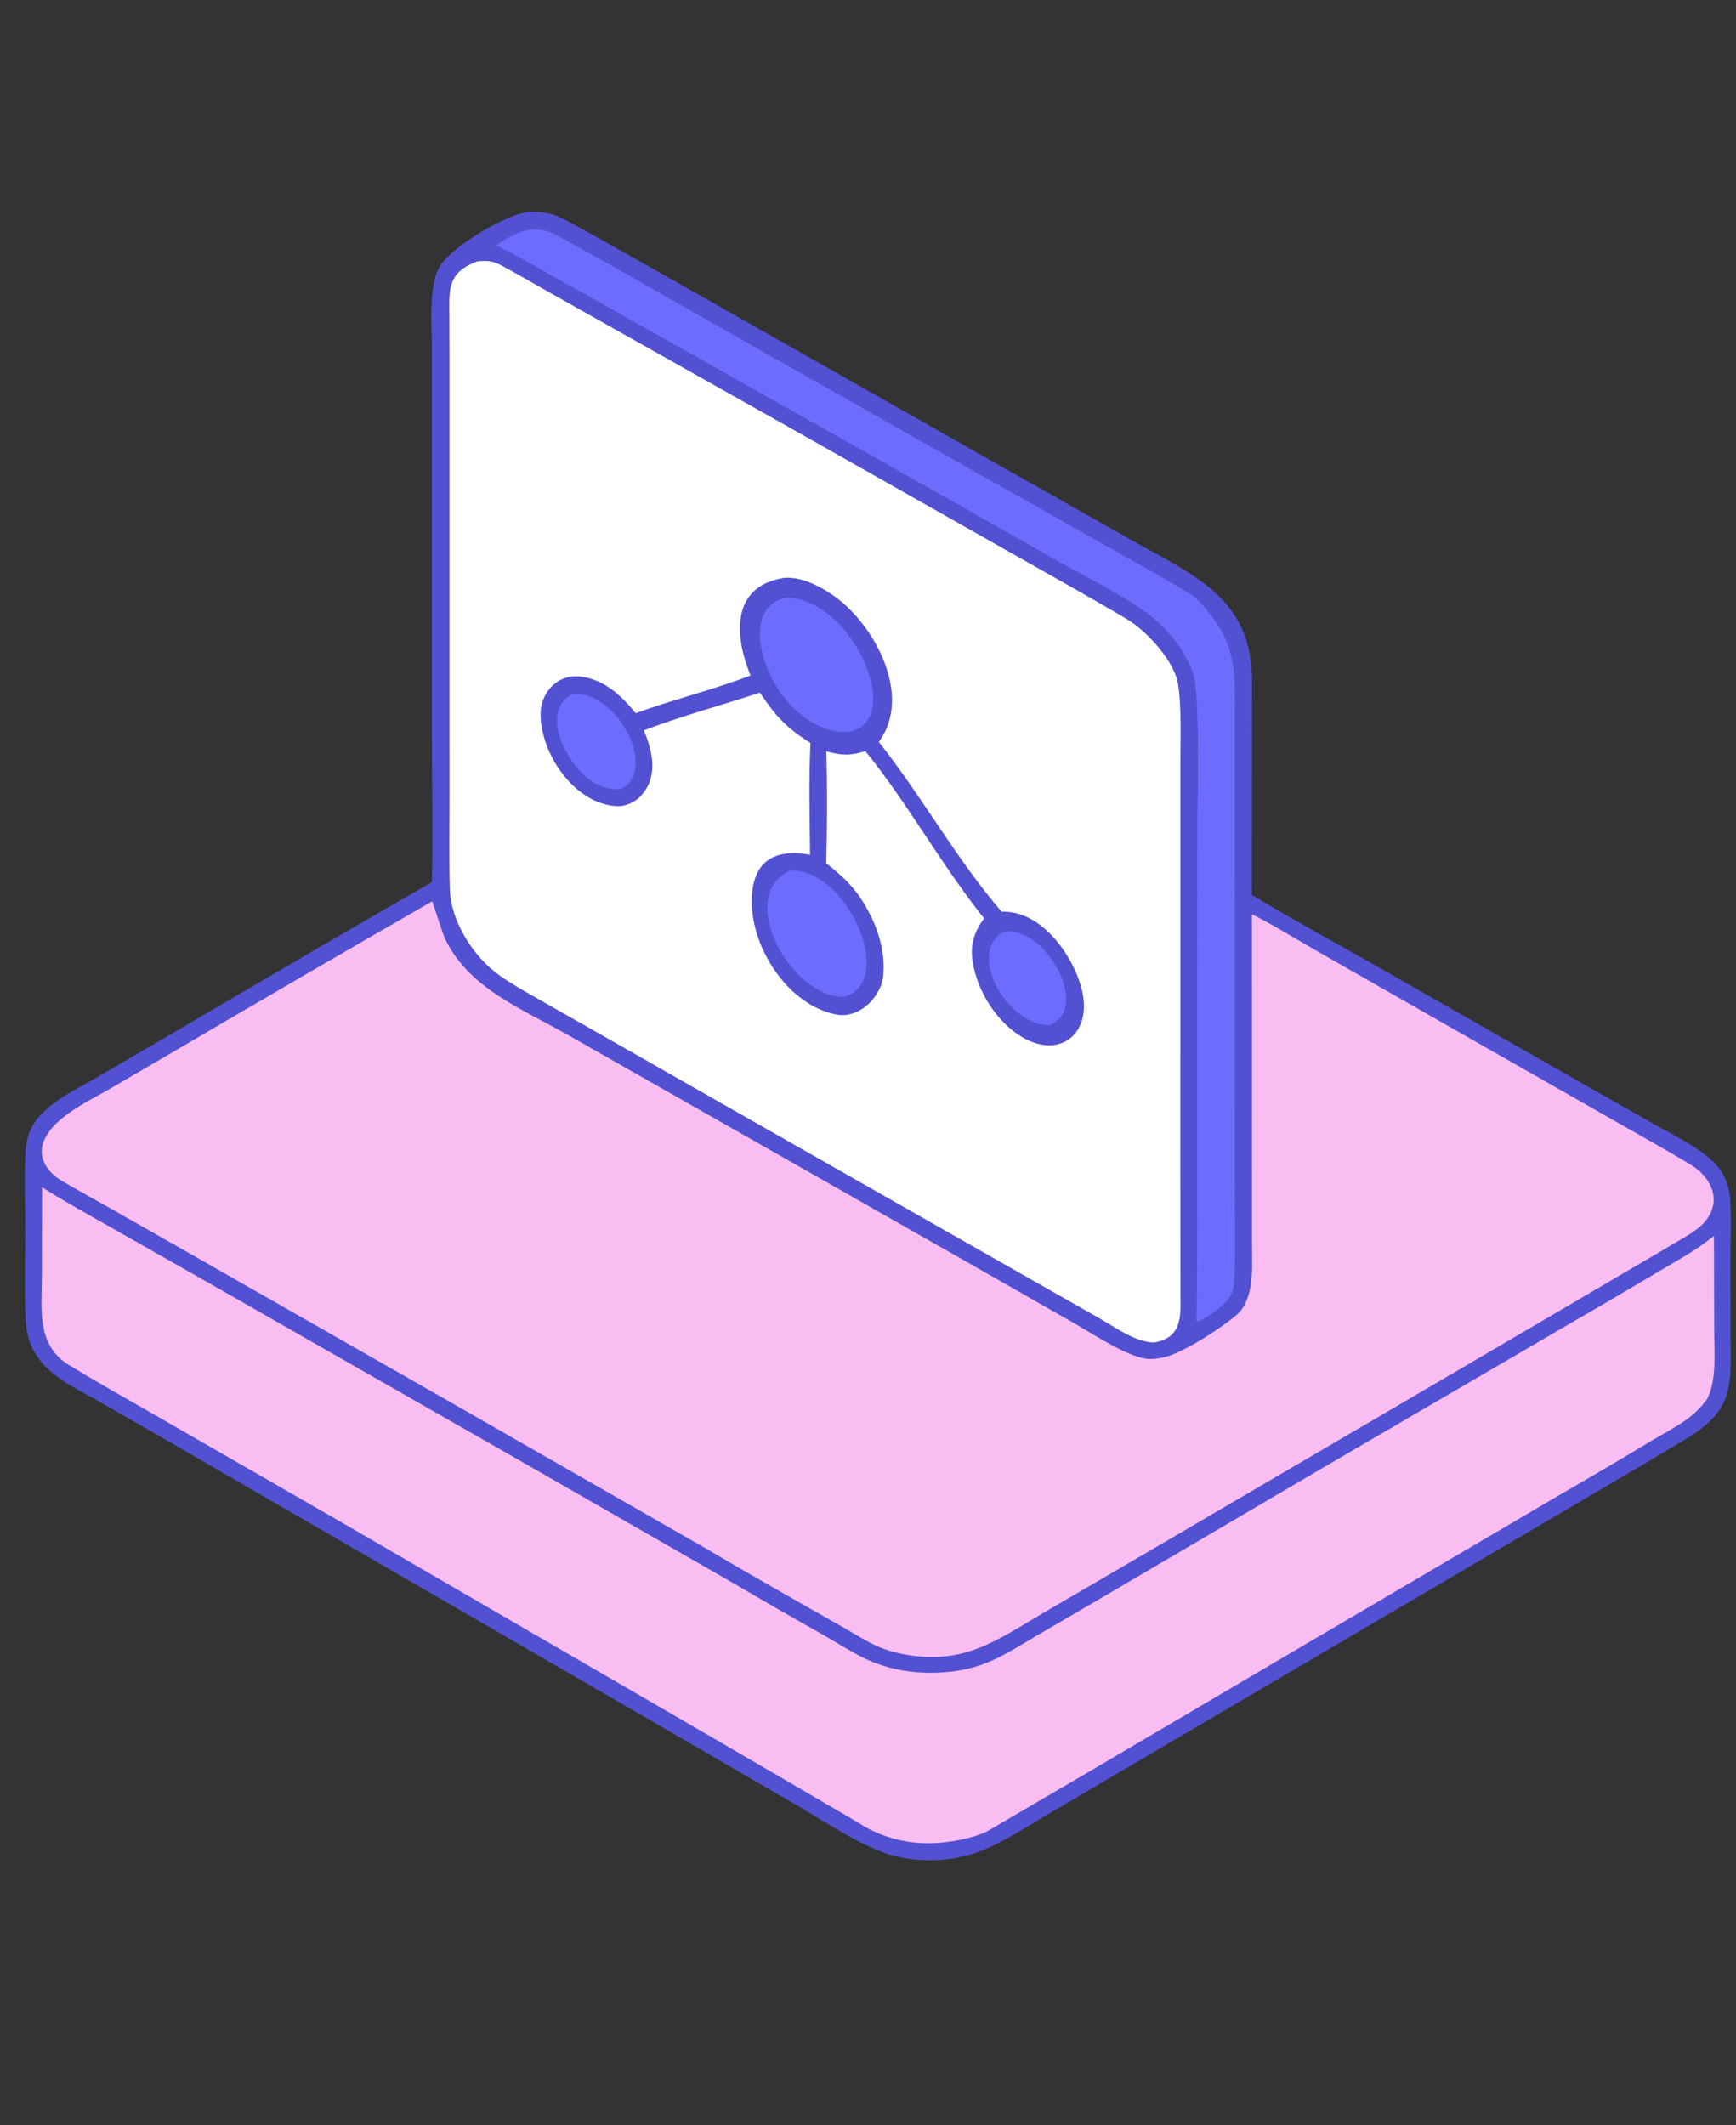
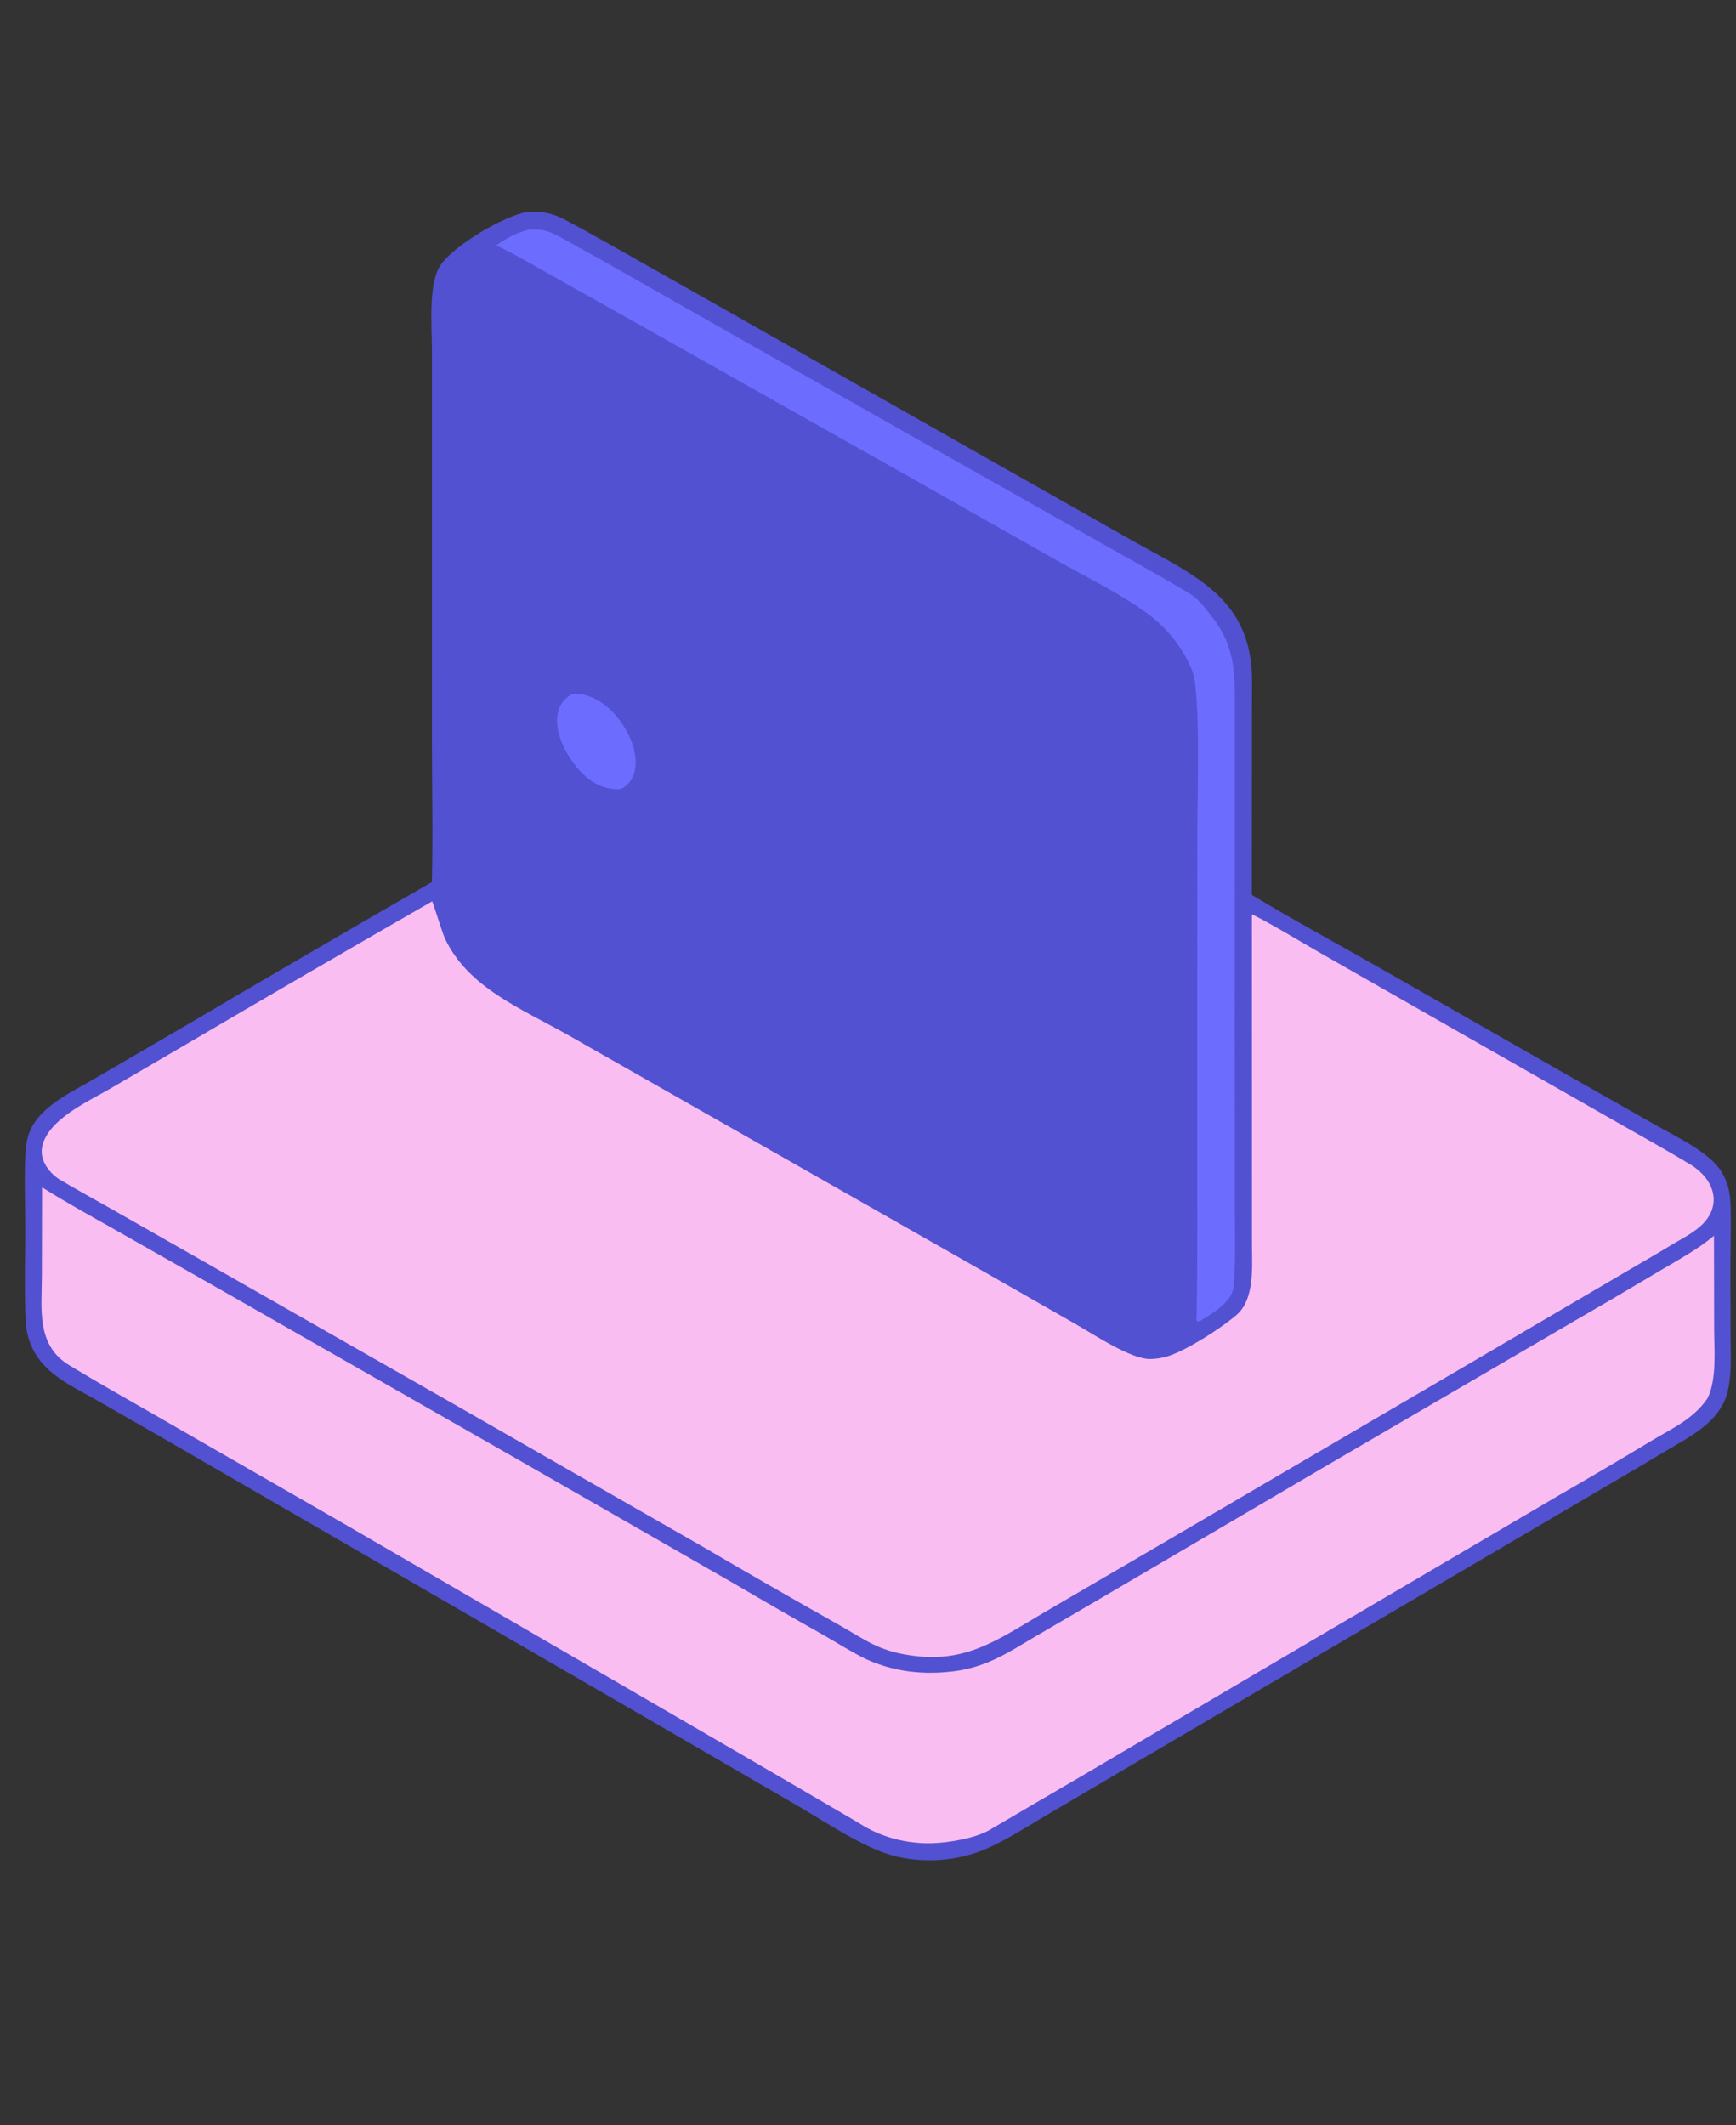
<svg xmlns="http://www.w3.org/2000/svg" width="58" height="71" viewBox="0 0 58 71" fill="none">
  <rect x="0" y="0" width="58" height="71" fill="#333333" stroke="none" />
  <g clip-path="url(#clip0_3498_241)">
    <path d="M17.599 7.085C18.108 7.052 18.453 7.115 18.904 7.356C19.514 7.68 20.112 8.021 20.713 8.358L24.193 10.327L33.193 15.435L37.792 18.037C39.899 19.226 41.847 19.977 41.83 22.783C41.826 23.442 41.826 24.127 41.826 24.788L41.824 29.896C43.107 30.675 44.572 31.468 45.89 32.218L52.501 35.988L55.311 37.583C55.982 37.965 57.104 38.489 57.505 39.13C57.663 39.38 57.763 39.663 57.796 39.955C57.856 40.438 57.813 41.698 57.814 42.243L57.819 44.56C57.82 45.17 57.864 45.86 57.731 46.451C57.522 47.372 56.719 47.857 55.951 48.301C55.59 48.51 55.223 48.734 54.86 48.949L50.865 51.297L37.85 58.943L34.912 60.673C34.212 61.085 33.301 61.68 32.554 61.914C31.703 62.187 30.793 62.222 29.923 62.016C28.908 61.769 27.63 60.901 26.691 60.353L23.534 58.519L12.228 51.971L5.505 48.081L3.229 46.777C2.483 46.35 1.635 45.981 1.184 45.229C1.021 44.96 0.917 44.661 0.88 44.35C0.814 43.814 0.829 42.229 0.842 41.607C0.86 40.688 0.795 39.363 0.853 38.481C0.863 38.312 0.89 38.145 0.933 37.982C1.192 37.018 2.358 36.505 3.175 36.027L6.003 34.379C8.803 32.728 11.612 31.091 14.429 29.468C14.468 27.933 14.431 26.24 14.431 24.695L14.43 15.274L14.43 11.665C14.43 10.892 14.296 9.428 14.74 8.826C15.225 8.167 16.807 7.231 17.599 7.085Z" fill="#5251D1" />
    <path d="M14.439 30.111C14.458 30.129 14.784 31.177 14.862 31.345C15.636 32.998 17.419 33.695 18.988 34.583L23.854 37.352L32.97 42.541L35.963 44.251C36.563 44.596 37.791 45.412 38.429 45.403C38.658 45.4 38.886 45.359 39.102 45.281C39.725 45.059 40.81 44.364 41.316 43.928C41.932 43.398 41.828 42.279 41.828 41.527L41.827 39.058L41.826 30.544C42.376 30.803 43.535 31.508 44.101 31.83L48.81 34.519L54.007 37.482C54.831 37.953 55.651 38.406 56.472 38.902C57.291 39.397 57.578 40.303 56.788 40.986C56.503 41.233 56.111 41.429 55.786 41.626C55.351 41.891 54.904 42.145 54.464 42.405L49.29 45.44L38.306 51.873L34.901 53.86C33.252 54.827 32.175 55.662 30.126 55.253C29.743 55.178 29.373 55.046 29.03 54.862C28.674 54.672 28.319 54.446 27.963 54.248C26.476 53.411 24.997 52.562 23.525 51.699L15.372 47.029L6.654 42.057L3.642 40.344C3.098 40.036 2.545 39.733 2.009 39.416C1.653 39.2 1.33 38.777 1.403 38.346C1.559 37.418 2.922 36.811 3.679 36.371L6.098 34.959C8.87 33.328 11.65 31.712 14.439 30.111Z" fill="#FABDF2" />
-     <path d="M15.956 8.732C16.257 8.706 16.444 8.71 16.717 8.852C17.159 9.082 17.6 9.342 18.033 9.588L20.183 10.798L26.622 14.421L34.067 18.634C35.251 19.307 36.482 19.989 37.644 20.68C38.312 21.076 39.238 22.084 39.36 22.859C39.478 23.612 39.436 24.695 39.436 25.485L39.435 30.067L39.434 39.263C39.434 40.553 39.436 41.843 39.438 43.132C39.439 43.906 39.548 44.679 38.557 44.853C37.908 44.83 37.287 44.356 36.721 44.036L33.998 42.488L25.753 37.797L19.809 34.411L18.014 33.392C17.561 33.135 17.115 32.888 16.689 32.585C15.818 31.967 15.065 30.788 15.031 29.718C14.998 28.714 15.019 27.673 15.019 26.661L15.018 20.848L15.018 13.419C15.019 12.484 15.019 11.543 15.013 10.608C15.007 9.686 14.932 9.098 15.956 8.732Z" fill="white" />
-     <path d="M26.178 19.307C26.737 19.25 27.337 19.553 27.786 19.854C29.189 20.794 30.52 23.227 29.36 24.784C30.802 26.6 31.912 28.648 33.463 30.456C34.782 30.409 35.828 31.881 36.131 33.008C36.554 34.58 35.315 35.498 33.95 34.517C33.203 33.98 32.664 33.073 32.505 32.179C32.401 31.593 32.526 31.16 32.879 30.681C31.449 28.893 30.3 26.796 28.913 25.094C28.382 25.252 28.128 25.24 27.61 25.1C27.64 26.268 27.637 27.673 27.605 28.836C28.329 29.41 28.734 29.841 29.133 30.682C29.399 31.233 29.56 31.895 29.514 32.511C29.499 33.245 28.742 34.039 27.953 33.895C26.222 33.568 24.928 31.402 25.137 29.751C25.278 28.636 26.042 28.374 27.064 28.555C27.051 27.369 27.02 25.996 27.077 24.821C26.274 24.314 25.908 23.917 25.39 23.139C24.183 23.536 22.666 23.951 21.513 24.4C21.807 25.117 22.004 25.943 21.41 26.59C21.219 26.799 20.889 26.947 20.602 26.932C19.171 26.851 18.049 25.15 18.061 23.839C18.067 23.125 18.636 22.508 19.395 22.6C20.184 22.696 20.766 23.241 21.237 23.826C22.48 23.373 23.867 23.03 25.076 22.566C24.552 21.299 24.386 19.599 26.178 19.307Z" fill="#5251D1" />
-     <path d="M26.325 19.964C28.614 20.094 30.328 24.32 28.218 24.46C25.778 24.353 24.339 20.221 26.325 19.964Z" fill="#6C6CFE" />
-     <path d="M26.379 29.086C28.264 28.956 29.989 32.764 28.208 33.303C26.445 33.349 24.558 29.964 26.379 29.086Z" fill="#6C6CFE" />
    <path d="M19.127 23.181C20.633 23.072 22.006 25.72 20.741 26.362C19.91 26.413 19.348 25.832 18.956 25.183C18.587 24.57 18.349 23.585 19.127 23.181Z" fill="#6C6CFE" />
-     <path d="M33.591 31.11C35.017 31.018 36.42 33.699 35.077 34.248C33.608 34.276 32.243 31.715 33.591 31.11Z" fill="#6C6CFE" />
    <path d="M1.405 39.666C2.236 40.19 3.044 40.63 3.899 41.115L7.363 43.083L17.219 48.712L24.537 52.912C25.533 53.496 26.533 54.072 27.538 54.639C27.984 54.894 28.477 55.209 28.938 55.43C29.877 55.86 30.882 55.964 31.896 55.831C32.986 55.688 33.7 55.197 34.611 54.661L36.6 53.5L44.165 49.056L52.615 44.124C53.557 43.581 54.495 43.03 55.428 42.472C56.023 42.118 56.749 41.726 57.264 41.284L57.27 44.384C57.271 45.096 57.367 46.095 57.041 46.728C56.563 47.417 55.886 47.706 55.178 48.133C54.151 48.752 53.118 49.361 52.079 49.959L43.249 55.148L36.19 59.305C35.156 59.909 34.096 60.526 33.064 61.135C32.592 61.413 31.655 61.572 31.107 61.579C30.421 61.593 29.741 61.446 29.126 61.15C28.924 61.053 28.736 60.928 28.544 60.815C26.876 59.835 25.2 58.863 23.527 57.891L11.414 50.861L5.128 47.246C4.183 46.705 3.237 46.173 2.307 45.607C1.2 44.933 1.398 43.712 1.399 42.608L1.405 39.666Z" fill="#FABDF2" />
    <path d="M17.706 7.668C18.175 7.653 18.356 7.725 18.759 7.946C20.209 8.738 21.641 9.564 23.076 10.38L30.677 14.689L36.74 18.112C37.729 18.672 38.742 19.227 39.716 19.811C40.044 20.005 40.246 20.296 40.472 20.579C41.333 21.659 41.256 22.644 41.256 23.947V26.374L41.254 34.495L41.257 40.375C41.258 41.176 41.291 42.196 41.215 42.992C41.168 43.488 40.52 43.873 40.111 44.124L40.017 44.156C39.942 44.109 39.98 44.069 39.982 43.929C40.009 42.023 39.998 40.11 39.998 38.204L40.001 27.793C40.001 26.85 40.117 23.169 39.844 22.443C39.573 21.722 39.029 21.019 38.41 20.551C37.531 19.886 36.352 19.31 35.38 18.763L30.232 15.848L21.264 10.794L18.337 9.152C17.784 8.842 17.139 8.456 16.572 8.198C16.964 7.949 17.244 7.76 17.706 7.668Z" fill="#6C6CFE" />
  </g>
  <defs>
    <clipPath id="clip0_3498_241">
      <rect width="57" height="70" fill="white" transform="translate(0.828 0.077)" />
    </clipPath>
  </defs>
</svg>